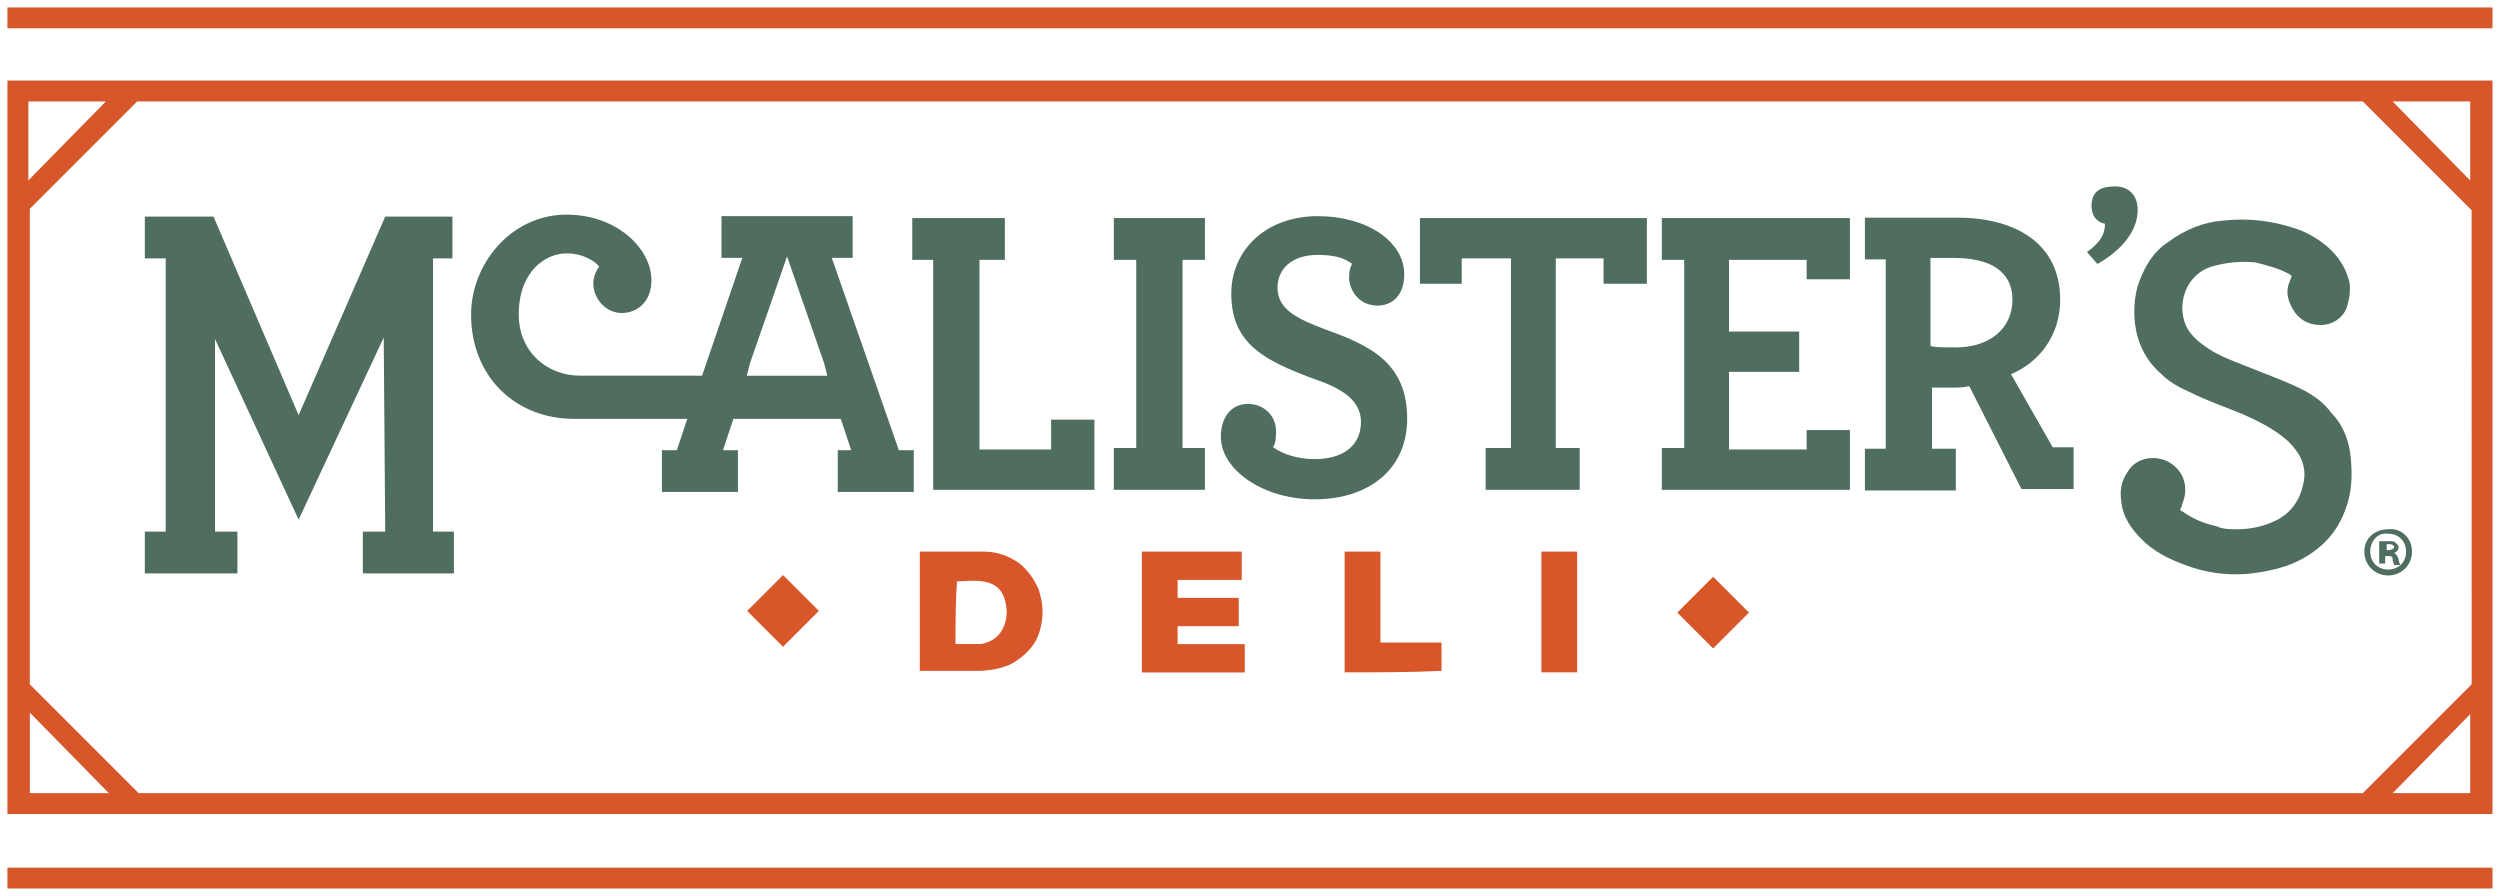
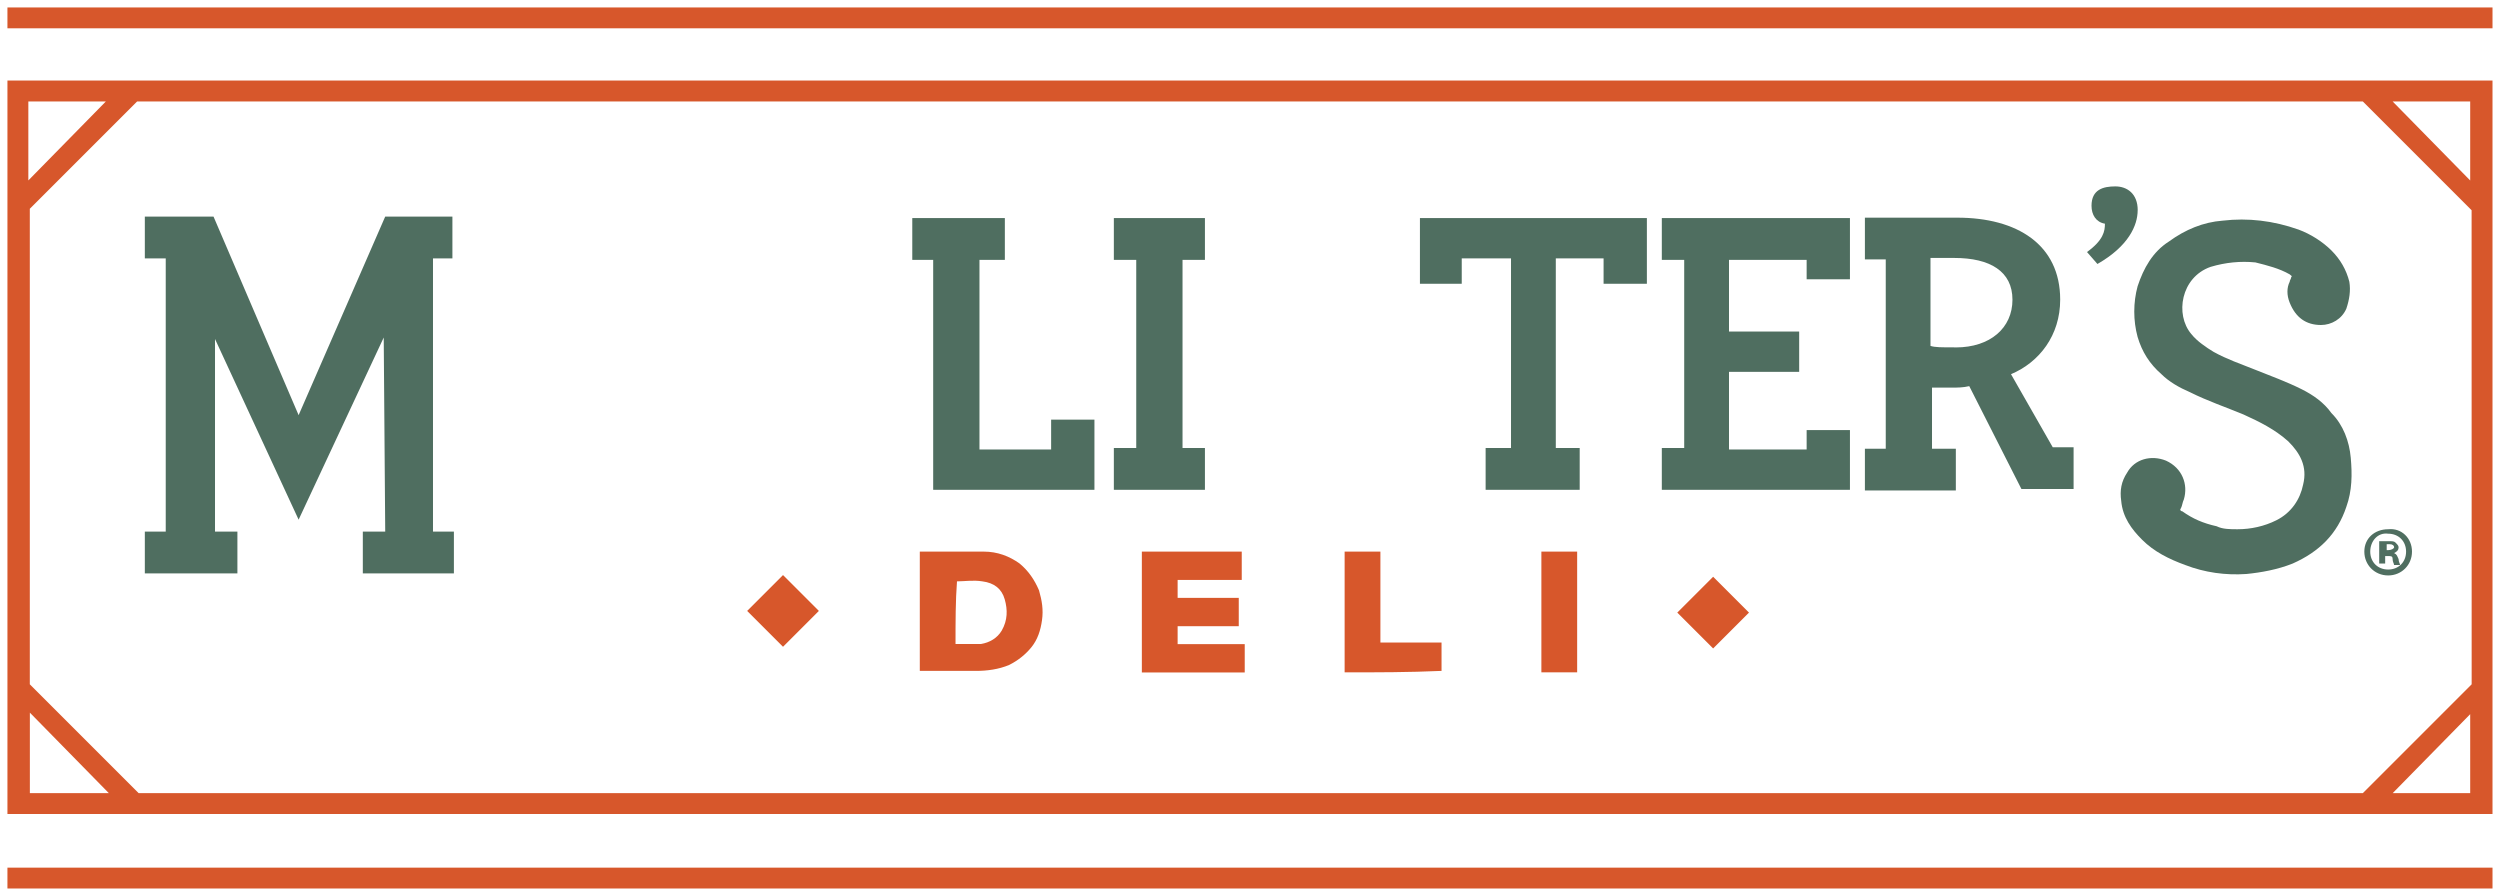
<svg xmlns="http://www.w3.org/2000/svg" xmlns:ns1="http://www.inkscape.org/namespaces/inkscape" xmlns:ns2="http://sodipodi.sourceforge.net/DTD/sodipodi-0.dtd" width="167.7" height="60.1" viewBox="0 0 44.371 15.901" version="1.1" id="svg3505" ns1:version="0.92.0 r15299" ns2:docname="mcalister.svg">
  <defs id="defs3499" />
  <ns2:namedview id="base" pagecolor="#ffffff" bordercolor="#666666" borderopacity="1.0" ns1:pageopacity="0.0" ns1:pageshadow="2" ns1:zoom="5.3809231" ns1:cx="83.35001" ns1:cy="29.549982" ns1:document-units="mm" ns1:current-layer="layer1" showgrid="false" fit-margin-top="0" fit-margin-left="0" fit-margin-right="0" fit-margin-bottom="0" units="px" ns1:window-width="1280" ns1:window-height="744" ns1:window-x="-4" ns1:window-y="-4" ns1:window-maximized="1" />
  <g ns1:label="Layer 1" ns1:groupmode="layer" id="layer1" transform="translate(-47.495,-133.191)">
    <g id="g3571" transform="translate(0.132,-0.132)">
      <path id="path3290" d="m 47.495,134.752 v 13.018 h 44.106 v -13.018 z m 43.736,10.716 -1.931,1.931 H 49.823 l -1.931,-1.931 v -8.44 l 1.905,-1.905 h 39.502 l 1.931,1.931 z m -41.989,-10.345 -1.376,1.402 v -1.402 z m -1.349,10.848 1.402,1.429 h -1.402 z m 41.936,1.429 1.376,-1.402 v 1.402 z m 1.376,-10.874 -1.376,-1.402 h 1.376 z" class="st0" ns1:connector-curvature="0" style="fill:#d7572b;stroke-width:0.265" />
      <rect id="rect3292" height="0.37" width="44.106" class="st0" y="133.455" x="47.495" style="fill:#d7572b;stroke-width:0.265" />
      <rect id="rect3294" height="0.37" width="44.106" class="st0" y="148.722" x="47.495" style="fill:#d7572b;stroke-width:0.265" />
      <polygon transform="matrix(0.265,0,0,0.265,47.045,132.688)" id="polygon3298" points="74.5,30.5 71.6,30.5 71.6,32.5 66.8,32.5 66.8,19.8 68.5,19.8 68.5,17 62.3,17 62.3,19.8 63.7,19.8 63.7,32.4 63.7,35.2 74.5,35.2 " class="st1" style="fill:#4f6e60" />
      <polygon transform="matrix(0.265,0,0,0.265,47.045,132.688)" id="polygon3300" points="77.3,19.8 77.3,32.4 75.8,32.4 75.8,35.2 81.9,35.2 81.9,32.4 80.4,32.4 80.4,19.8 81.9,19.8 81.9,17 75.8,17 75.8,19.8 " class="st1" style="fill:#4f6e60" />
-       <path id="path3302" d="m 70.884,139.17 c -0.476,-0.185 -0.847,-0.344 -0.847,-0.741 0,-0.344 0.265,-0.582 0.714,-0.582 0.291,0 0.476,0.053 0.609,0.159 -0.026,0.053 -0.053,0.106 -0.053,0.238 0,0.238 0.185,0.503 0.503,0.503 0.265,0 0.476,-0.185 0.476,-0.556 0,-0.582 -0.661,-1.032 -1.535,-1.032 -0.926,0 -1.535,0.609 -1.535,1.376 0,0.9 0.609,1.191 1.455,1.508 0.476,0.159 0.847,0.37 0.847,0.767 0,0.423 -0.318,0.661 -0.82,0.661 -0.291,0 -0.556,-0.079 -0.741,-0.212 0.053,-0.079 0.053,-0.185 0.053,-0.291 0,-0.238 -0.185,-0.476 -0.503,-0.476 -0.291,0 -0.476,0.238 -0.476,0.582 0,0.582 0.741,1.111 1.667,1.111 0.953,0 1.64,-0.529 1.64,-1.429 0,-0.979 -0.635,-1.296 -1.455,-1.587 z" class="st1" ns1:connector-curvature="0" style="fill:#4f6e60;stroke-width:0.265" />
      <polygon transform="matrix(0.265,0,0,0.265,47.045,132.688)" id="polygon3304" points="105.4,32.4 105.4,19.7 108.6,19.7 108.6,21.4 111.5,21.4 111.5,17 96.3,17 96.3,21.4 99.1,21.4 99.1,19.7 102.4,19.7 102.4,32.4 100.7,32.4 100.7,35.2 107,35.2 107,32.4 " class="st1" style="fill:#4f6e60" />
      <polygon transform="matrix(0.265,0,0,0.265,47.045,132.688)" id="polygon3306" points="117,24.6 117,19.8 122.2,19.8 122.2,21.1 125.1,21.1 125.1,17 112.5,17 112.5,19.8 114,19.8 114,32.4 112.5,32.4 112.5,35.2 125.1,35.2 125.1,31.2 122.2,31.2 122.2,32.5 117,32.5 117,27.3 121.7,27.3 121.7,24.6 " class="st1" style="fill:#4f6e60" />
      <path id="path3308" d="m 83.055,139.964 c 0.503,-0.212 0.873,-0.688 0.873,-1.323 0,-0.979 -0.767,-1.455 -1.826,-1.455 h -1.64 v 0.741 h 0.37 v 3.36 h -0.37 v 0.741 h 1.614 v -0.741 h -0.423 v -1.085 c 0.106,0 0.238,0 0.37,0 0.079,0 0.185,0 0.291,-0.026 l 0.926,1.826 h 0.926 v -0.741 h -0.37 z m -0.979,-0.476 c -0.265,0 -0.37,0 -0.45,-0.026 v -1.561 h 0.423 c 0.635,0 1.032,0.238 1.032,0.741 0,0.503 -0.397,0.847 -1.005,0.847 z" class="st1" ns1:connector-curvature="0" style="fill:#4f6e60;stroke-width:0.265" />
      <path style="fill:#4f6e60;stroke-width:0.265" ns1:connector-curvature="0" class="st1" d="m 87.076,142.716 c 0.238,0 0.476,-0.053 0.688,-0.159 0.265,-0.132 0.423,-0.37 0.476,-0.635 0.079,-0.318 -0.053,-0.556 -0.265,-0.767 -0.238,-0.212 -0.503,-0.344 -0.794,-0.476 -0.318,-0.132 -0.635,-0.238 -0.953,-0.397 -0.185,-0.079 -0.37,-0.185 -0.503,-0.318 -0.212,-0.185 -0.344,-0.397 -0.423,-0.661 -0.079,-0.291 -0.079,-0.609 0,-0.9 0.106,-0.318 0.265,-0.609 0.556,-0.794 0.291,-0.212 0.609,-0.344 0.953,-0.37 0.45,-0.053 0.9,0 1.349,0.159 0.212,0.079 0.423,0.212 0.582,0.37 0.159,0.159 0.265,0.344 0.318,0.556 0.026,0.159 0,0.318 -0.053,0.476 -0.079,0.185 -0.265,0.291 -0.45,0.291 -0.265,0 -0.45,-0.132 -0.556,-0.397 -0.053,-0.132 -0.053,-0.265 0,-0.37 0,-0.026 0.026,-0.053 0.026,-0.079 0.026,-0.026 0,-0.026 -0.026,-0.053 -0.185,-0.106 -0.397,-0.159 -0.609,-0.212 -0.265,-0.026 -0.529,0 -0.794,0.079 -0.529,0.185 -0.635,0.847 -0.344,1.191 0.106,0.132 0.265,0.238 0.397,0.318 0.238,0.132 0.476,0.212 0.741,0.318 0.265,0.106 0.556,0.212 0.82,0.344 0.212,0.106 0.397,0.238 0.529,0.423 0.212,0.212 0.318,0.503 0.344,0.794 0.026,0.291 0.026,0.582 -0.079,0.873 -0.159,0.476 -0.476,0.794 -0.953,1.005 -0.265,0.106 -0.556,0.159 -0.82,0.185 -0.37,0.026 -0.741,-0.026 -1.085,-0.159 -0.291,-0.106 -0.556,-0.238 -0.767,-0.45 -0.185,-0.185 -0.344,-0.397 -0.37,-0.688 -0.026,-0.185 0,-0.344 0.106,-0.503 0.132,-0.238 0.423,-0.318 0.688,-0.212 0.291,0.132 0.397,0.423 0.318,0.688 -0.026,0.053 -0.026,0.106 -0.053,0.159 -0.026,0.026 0,0.053 0.026,0.053 0.185,0.132 0.37,0.212 0.609,0.265 0.106,0.053 0.238,0.053 0.37,0.053 z" id="path3310" />
-       <path id="path3314" d="m 62.126,137.9 h 0.37 v -0.741 h -2.328 v 0.741 h 0.37 l -0.714,2.09 h -2.09 c -0.026,0 -0.053,0 -0.079,0 -0.582,0 -1.085,-0.423 -1.085,-1.085 0,-0.767 0.476,-1.085 0.847,-1.085 0.318,0 0.529,0.159 0.582,0.238 -0.053,0.053 -0.106,0.185 -0.106,0.291 0,0.291 0.238,0.529 0.503,0.529 0.291,0 0.529,-0.212 0.529,-0.582 0,-0.556 -0.609,-1.164 -1.508,-1.164 -0.979,0 -1.693,0.873 -1.693,1.773 0,1.111 0.794,1.852 1.826,1.852 v 0 h 2.011 l -0.185,0.556 h -0.265 v 0.741 h 1.349 v -0.741 h -0.265 l 0.185,-0.556 h 1.905 l 0.185,0.556 h -0.238 v 0.741 h 1.349 v -0.741 h -0.265 z m -1.455,1.879 0.661,-1.905 0.661,1.905 0.053,0.212 h -1.429 z" class="st1" ns1:connector-curvature="0" style="fill:#4f6e60;stroke-width:0.265" />
      <polygon transform="matrix(0.265,0,0,0.265,47.045,132.688)" id="polygon3316" points="15.5,16.9 10.9,16.9 10.9,19.7 12.3,19.7 12.3,38 10.9,38 10.9,40.8 17.1,40.8 17.1,38 15.6,38 15.6,25.1 21.2,37.2 26.9,25 27,38 25.5,38 25.5,40.8 31.6,40.8 31.6,38 30.2,38 30.2,19.7 31.5,19.7 31.5,16.9 27,16.9 21.2,30.2 " class="st1" style="fill:#4f6e60" />
      <path id="path3318" d="m 85.304,137.054 c 0,-0.291 -0.185,-0.423 -0.397,-0.423 -0.212,0 -0.423,0.053 -0.423,0.344 0,0.159 0.079,0.291 0.238,0.318 0,0.132 -0.026,0.291 -0.318,0.503 l 0.185,0.212 c 0.556,-0.318 0.714,-0.688 0.714,-0.953 z" class="st1" ns1:connector-curvature="0" style="fill:#4f6e60;stroke-width:0.265" />
      <rect id="rect3322" height="0.9" width="0.9" class="st0" transform="rotate(45)" y="46.521" x="156.502" style="fill:#d7572b;stroke-width:0.265" />
      <rect id="rect3324" height="0.9" width="0.9" class="st0" transform="rotate(45)" y="58.173" x="144.808" style="fill:#d7572b;stroke-width:0.265" />
      <path id="path3326" d="m 63.687,143.113 c 0,0 0,0 0,0 0.37,0 0.767,0 1.138,0 0.238,0 0.45,0.079 0.635,0.212 0.159,0.132 0.265,0.291 0.344,0.476 0.053,0.185 0.079,0.344 0.053,0.529 -0.026,0.185 -0.079,0.344 -0.185,0.476 -0.106,0.132 -0.238,0.238 -0.397,0.318 -0.185,0.079 -0.397,0.106 -0.582,0.106 -0.318,0 -0.661,0 -0.979,0 0,0 0,0 -0.026,0 0,-0.688 0,-1.402 0,-2.117 z m 0.635,1.64 c 0.159,0 0.291,0 0.45,0 0.159,-0.026 0.291,-0.106 0.37,-0.238 0.106,-0.185 0.106,-0.37 0.053,-0.556 -0.053,-0.185 -0.185,-0.291 -0.397,-0.318 -0.159,-0.026 -0.318,0 -0.45,0 0,0 0,0 0,0 -0.026,0.344 -0.026,0.714 -0.026,1.111 z" class="st0" ns1:connector-curvature="0" style="fill:#d7572b;stroke-width:0.265" />
      <path id="path3328" d="m 67.629,143.113 c 0.582,0 1.191,0 1.773,0 0,0.159 0,0.344 0,0.503 -0.37,0 -0.767,0 -1.138,0 0,0.106 0,0.212 0,0.318 0.37,0 0.714,0 1.085,0 0,0.159 0,0.318 0,0.503 -0.37,0 -0.714,0 -1.085,0 0,0.106 0,0.212 0,0.318 0.397,0 0.794,0 1.191,0 0,0.159 0,0.344 0,0.503 -0.609,0 -1.217,0 -1.826,0 0,-0.714 0,-1.429 0,-2.143 z" class="st0" ns1:connector-curvature="0" style="fill:#d7572b;stroke-width:0.265" />
      <path id="path3330" d="m 71.228,145.256 c 0,-0.714 0,-1.429 0,-2.143 0.212,0 0.423,0 0.635,0 0,0.529 0,1.085 0,1.614 0.37,0 0.741,0 1.085,0 0,0.159 0,0.344 0,0.503 -0.582,0.026 -1.138,0.026 -1.72,0.026 z" class="st0" ns1:connector-curvature="0" style="fill:#d7572b;stroke-width:0.265" />
      <path id="path3332" d="m 74.72,143.113 c 0.212,0 0.423,0 0.635,0 0,0.714 0,1.429 0,2.143 -0.212,0 -0.423,0 -0.635,0 0,-0.714 0,-1.429 0,-2.143 z" class="st0" ns1:connector-curvature="0" style="fill:#d7572b;stroke-width:0.265" />
      <path style="fill:#4f6e60;stroke-width:0.265" ns1:connector-curvature="0" class="st1" d="m 90.172,143.113 c 0,0.238 -0.185,0.423 -0.423,0.423 -0.238,0 -0.423,-0.185 -0.423,-0.423 0,-0.238 0.185,-0.397 0.423,-0.397 0.238,-0.026 0.423,0.159 0.423,0.397 z m -0.741,0 c 0,0.185 0.132,0.318 0.318,0.318 0.185,0 0.318,-0.132 0.318,-0.318 0,-0.185 -0.132,-0.318 -0.318,-0.318 -0.185,-0.026 -0.318,0.132 -0.318,0.318 z m 0.265,0.212 h -0.106 v -0.397 c 0.026,0 0.079,0 0.159,0 0.079,0 0.106,0 0.132,0.026 0.026,0.026 0.053,0.053 0.053,0.079 0,0.053 -0.026,0.079 -0.079,0.106 v 0 c 0.053,0.026 0.053,0.053 0.079,0.106 0,0.053 0.026,0.079 0.026,0.106 h -0.106 c 0,-0.026 -0.026,-0.053 -0.026,-0.106 0,-0.053 -0.026,-0.053 -0.079,-0.053 h -0.053 z m 0,-0.238 h 0.053 c 0.053,0 0.106,-0.026 0.106,-0.053 0,-0.026 -0.026,-0.053 -0.079,-0.053 -0.026,0 -0.053,0 -0.053,0 v 0.106 z" id="path3342" />
    </g>
  </g>
</svg>